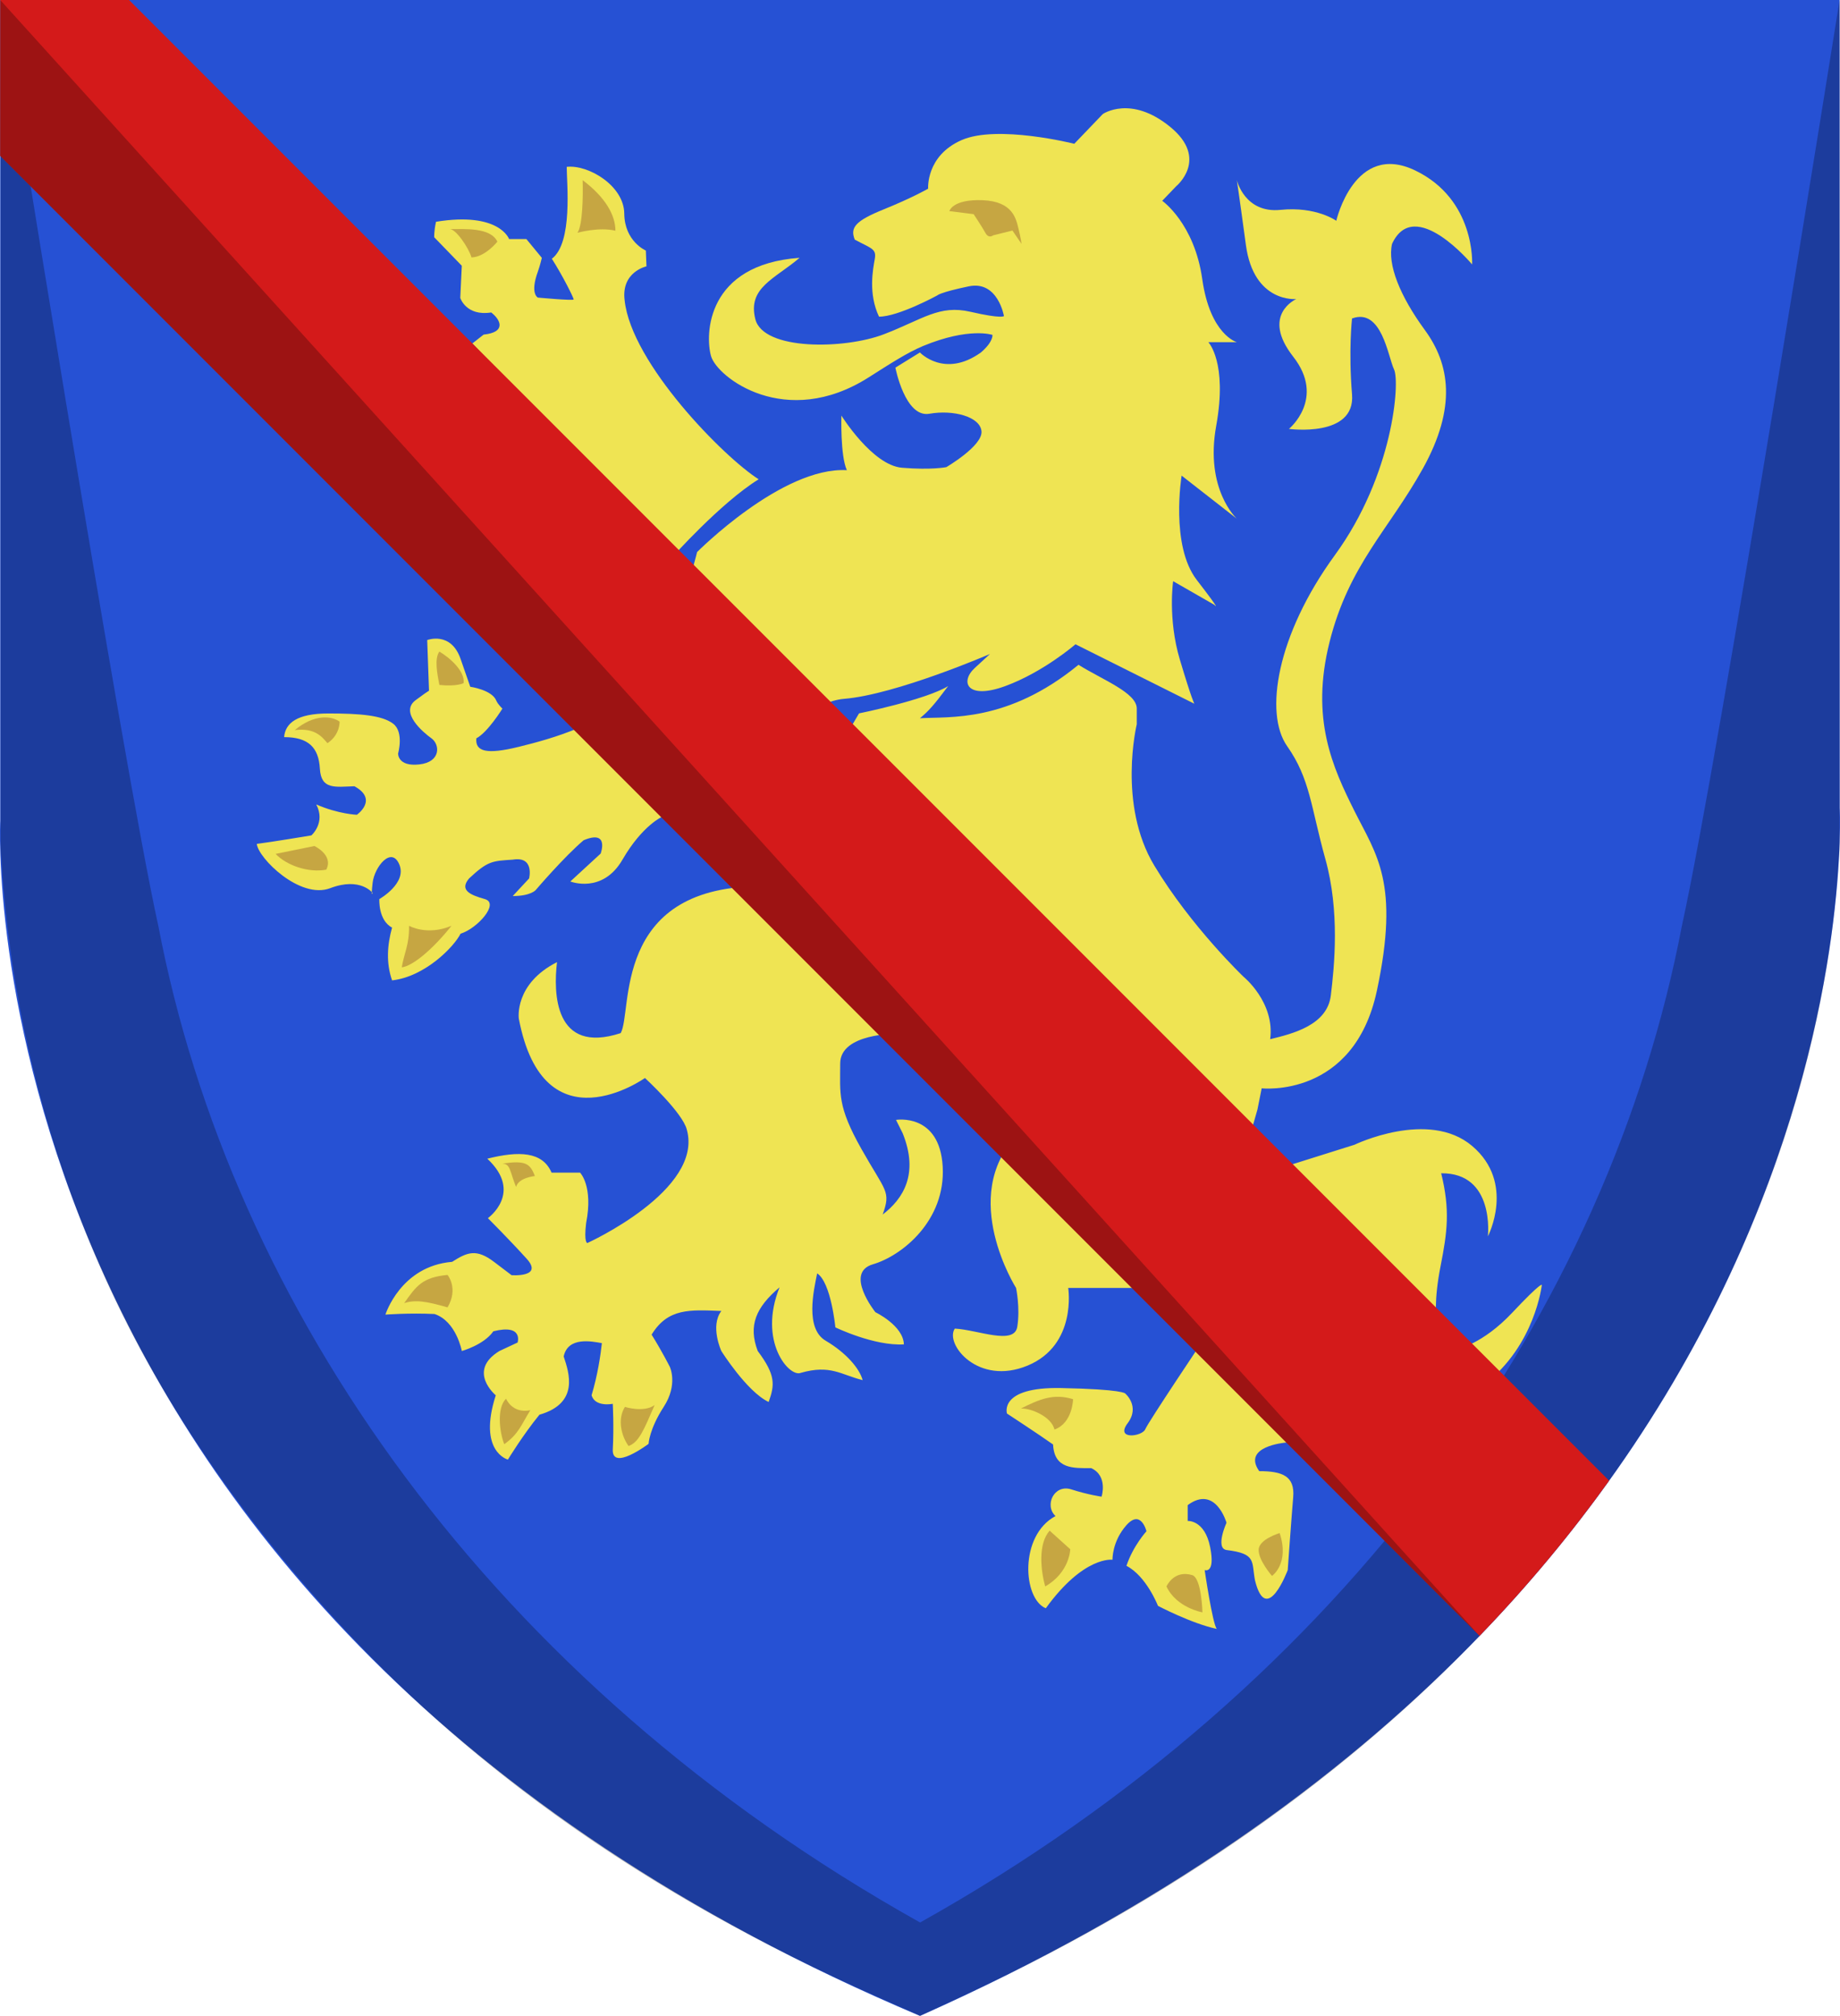
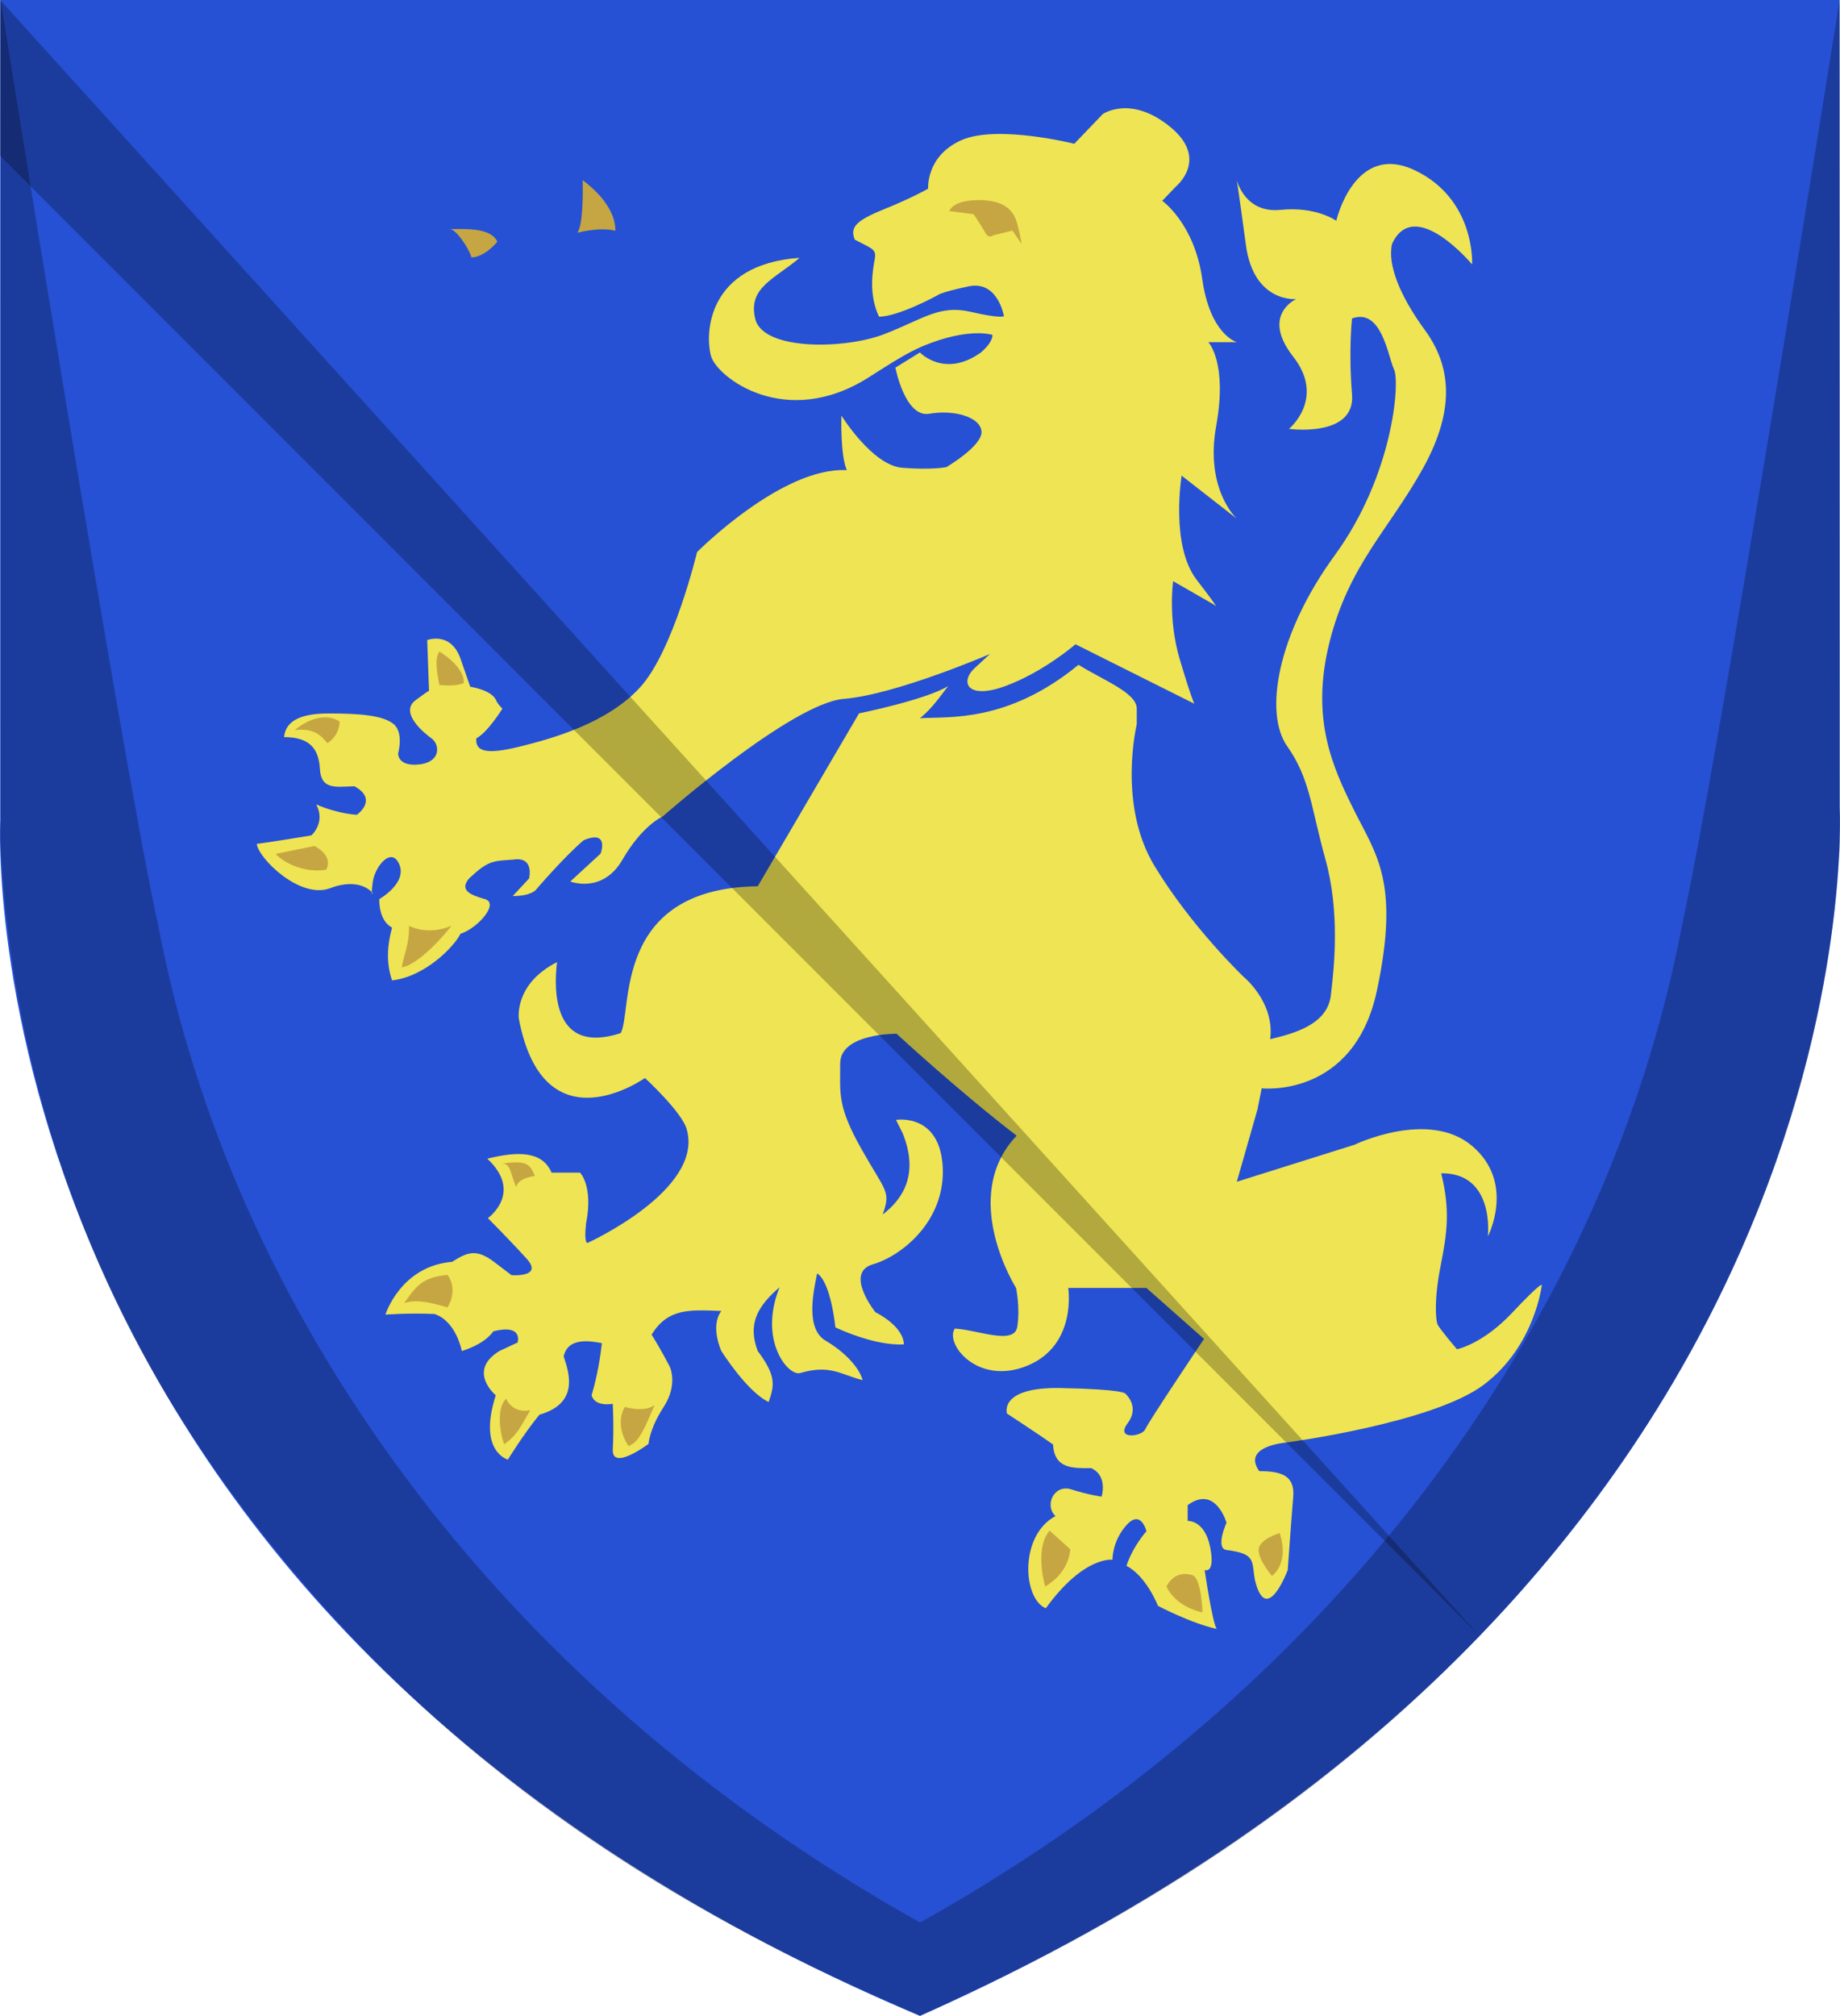
<svg xmlns="http://www.w3.org/2000/svg" id="Calque_1" viewBox="0 0 1200.33 1314.55">
  <defs>
    <style>.cls-1{fill:#2651d4;}.cls-2{fill:#c6a642;}.cls-3{opacity:.26;}.cls-4{fill:#d41a1a;}.cls-5{fill:#efe453;}</style>
  </defs>
  <path class="cls-1" d="M.15,0H1200.07l.09,526.95s27.25,508.26-600,787.6C-25.91,1050.33,.15,535.25,.15,535.25V0Z" />
  <path class="cls-5" d="M758.18,130.95s20.97,14.64,26.11,51.03,22.55,41.14,22.55,41.14h-18.59s12.66,13.05,5.14,54.59,13.45,60.53,13.45,60.53l-36-28.09s-7.52,45.49,9.89,68.04,11.47,16.22,11.47,16.22l-26.9-15.43s-3.56,24.53,4.35,51.03,9.49,28.88,9.49,28.88l-77.54-38.77s-20.97,18.2-45.89,27.3-29.67-2.77-19.78-11.87l9.89-9.1s-61.32,26.51-95.34,29.27-118.29,76.75-118.29,76.75c0,0-13.05,5.54-26.11,28.09s-34.02,14.24-34.02,14.24l19.78-18.2s5.93-15.82-11.08-8.7c-12.66,10.68-31.25,32.44-31.25,32.44,0,0-3.16,3.96-15.03,3.96l10.68-11.47s3.74-14.7-10.68-12.26c-13.35,.87-16.22,.79-28.48,12.26-6.33,7.52,.4,10.68,10.29,13.45s-5.14,19.38-15.82,22.55c-4.35,8.7-23.34,28.09-44.7,30.46-3.96-11.47-3.16-22.95,0-34.42-9.1-4.75-8.31-18.59-8.31-18.59,0,0,18.2-10.29,13.05-22.55s-16.22,1.58-17.41,11.87,0,6.73,0,6.73c0,0-7.91-10.68-27.69-3.16s-47.08-19.78-47.87-28.88c9.49-1.19,35.6-5.54,35.6-5.54,0,0,9.49-8.31,3.16-20.18,14.64,6.33,26.51,6.73,26.51,6.73,0,0,14.24-9.89-1.58-18.59-12.66,.4-21.76,2.37-22.55-11.47s-7.52-20.57-23.34-20.57c.79-9.1,8.31-15.43,28.88-15.43s35.21,1.19,42.33,6.73,3.16,19.38,3.16,19.38c0,0-.4,8.7,13.85,7.12s13.45-13.05,7.91-17.01-20.97-17.01-10.29-24.92,8.7-5.93,8.7-5.93l-1.19-33.23s15.43-5.93,21.76,12.26l6.33,18.2s14.24,1.98,17.01,9.1c1.03,2.4,3.96,5.14,3.96,5.14,0,0-9.49,15.43-17.01,19.38-.79,8.7,6.73,10.68,27.69,5.54s57.36-15.03,79.12-38.77,37.19-88.22,37.19-88.22c0,0,55.38-55.78,97.71-53.41-4.35-9.49-3.56-35.6-3.56-35.6,0,0,20.18,32.44,39.56,34.02s28.88-.4,28.88-.4c0,0,23.74-13.85,22.95-23.34s-18.2-14.24-34.02-11.47-22.15-30.07-22.15-30.07l16-9.89s16.04,17.01,39.78,0c8.31-7.12,7.52-11.47,7.52-11.47,0,0-15.19-5.17-45.23,7.25-10.2,4.22-21.74,11.72-35.47,20.44-54.2,34.42-98.9,0-102.86-13.85s-3.16-59.74,57.76-64.09c-16.22,13.85-34.02,19.38-28.88,39.96s58.15,19.78,83.87,9.89,36-19.38,56.57-14.64,21.76,2.77,21.76,2.77c0,0-3.96-23.34-22.95-19.38s-20.57,5.93-20.57,5.93c0,0-25.32,13.85-37.98,13.85-7.12-15.03-3.96-30.86-2.77-37.58s-1.98-6.73-13.05-12.66c-3.16-7.91,.4-12.26,18.99-19.78s28.88-13.45,28.88-13.45c0,0-1.58-21.36,21.76-31.65s73.58,2.37,73.58,2.37l18.59-19.38s18.2-12.66,43.91,8.31,3.96,38.77,3.96,38.77l-9.1,9.49Z" />
-   <path class="cls-5" d="M437.94,363.96s32.04-36,56.97-51.43c-22.55-14.24-83.08-75.56-87.43-116.7-2.37-18.59,14.24-22.15,14.24-22.15l-.4-10.29s-13.91-5.93-14.08-24.13-23.5-32.04-37.55-30.46c0,10.48,4.15,49.45-9.69,59.93,7.32,11.47,14.24,25.52,14.24,26.51s-23.34-1.19-23.34-1.19c0,0-5.34-2.37,0-17.01,1.43-3.97,2.57-8.9,2.57-8.9l-10.09-12.26h-11.27s-6.33-18-47.67-11.27c-1.38,6.13-1.19,10.09-1.19,10.09l18,18.59-.99,20.97s3.76,12.07,20.18,9.49c6.13,4.75,10.09,12.86-4.95,14.44l-7.32,5.74,129.76,140.04Z" />
  <path class="cls-5" d="M774.79,991.78s11.08-.79,14.64,17.01-3.56,15.03-3.56,15.03c0,0,5.14,35.21,7.91,38.37-16.62-3.56-38.37-15.03-38.37-15.03,0,0-7.52-19.38-20.57-26.11,4.35-13.05,13.05-22.55,13.05-22.55,0,0-3.56-14.64-13.05-3.96s-9.1,22.55-9.1,22.55c0,0-18.59-2.77-43.52,31.65-15.03-6.21-17.41-47.47,6.33-60.13-7.52-7.12-.79-20.97,10.29-17.41s19.78,4.75,19.78,4.75c0,0,4.35-13.45-6.73-18.59-11.47,0-24.13,.79-24.92-15.43-9.49-6.73-30.07-20.18-30.07-20.18,0,0-5.54-17.41,35.21-16.62s41.93,3.56,41.93,3.56c0,0,9.89,8.31,1.58,19.38s9.49,8.7,11.47,3.96,38.37-58.95,38.37-58.95l-37.58-33.23h-51.03s5.93,37.19-26.51,50.64-54.2-14.24-47.47-24.13c15.03,.79,38.77,11.08,40.75-1.19s-.79-25.32-.79-25.32c0,0-37.58-59.34,.4-99.3-36.79-28.09-78.33-66.46-78.33-66.46,0,0-36.79-.4-36.79,19.38s-1.98,27.69,13.85,55.78,19.38,27.3,13.85,42.73c13.45-10.29,23.74-26.51,13.05-53.01l-4.35-8.7s28.48-4.75,30.46,30.46-26.51,58.15-45.49,63.69,1.58,31.25,1.58,31.25c0,0,18.2,8.7,18.59,20.97-19.38,1.19-44.7-11.08-44.7-11.08,0,0-2.77-29.27-11.87-35.21-2.37,11.47-7.91,36,5.54,43.91s22.15,18.2,24.13,25.71c-14.24-3.56-20.97-10.29-40.35-4.75-7.52,3.16-28.09-20.57-13.85-55.78-15.43,13.05-20.57,24.92-14.24,41.54,11.87,15.82,11.08,22.15,7.12,33.23-14.24-6.73-30.86-33.23-30.86-33.23,0,0-7.52-16.22,0-26.11-20.57-.79-34.81-1.98-45.49,15.43,7.12,11.47,11.87,20.97,11.87,20.97,0,0,5.54,11.47-3.96,26.11s-9.89,24.13-9.89,24.13c0,0-24.13,18.2-23.34,3.56s-.02-29.67-.02-29.67c0,0-11.45,2.37-13.83-5.54,3.96-13.05,5.93-26.51,6.73-34.02-6.73-1.19-22.15-4.35-24.92,8.7,3.56,10.68,10.29,30.46-15.82,37.98-10.68,13.05-20.57,29.27-20.57,29.27,0,0-19.78-5.14-7.91-41.93,0,0-18.99-15.82,2.37-28.88l11.87-5.54s3.96-12.26-15.82-7.32c-6.2,8.9-20.57,12.86-20.57,12.86,0,0-3.56-19.38-17.8-24.13-16.62-.79-32.04,.4-32.04,.4,0,0,9.89-31.65,43.52-34.42,9.89-6.33,15.82-8.7,27.3,0l11.47,8.7s20.97,1.58,9.89-10.68-25.32-26.51-25.32-26.51c0,0,23.34-16.62-.4-38.77,20.57-5.14,36-4.75,41.93,9.1h18.59s8.7,8.7,3.96,32.84c-1.58,13.05,.79,13.05,.79,13.05,0,0,75.96-34.42,64.88-73.98-2.77-11.08-27.3-33.63-27.3-33.63,0,0-66.07,47.08-82.29-38.77,0,0-3.16-22.55,24.92-36.79-2.37,19.78-1.98,60.53,41.54,46.29,7.91-13.85-5.93-94.55,89.41-95.74l66.07-112.75s43.28-8.75,58.15-17.8c-9.49,12.66-12.7,16.22-18.42,20.97,18.81-1.19,57.16,3.13,103.44-34.85,15.82,9.89,38.01,18.24,38.01,28.52v10.29s-12.66,52.22,11.47,92.18,58.15,72.4,58.15,72.4c0,0,20.57,16.62,17.41,40.75,14.64-3.56,37.19-9.1,39.56-28.48s5.93-54.99-3.56-89.01-9.89-52.22-24.92-73.58-6.92-72.4,31.15-124.62,42.54-112.75,38.58-121.05-8.02-40.35-27.41-33.23c0,0-2.37,20.97,0,49.45s-41.14,22.55-41.14,22.55c0,0,24.13-19.78,2.77-47.08s1.98-37.58,1.98-37.58c0,0-27.69,2.77-32.84-35.21s-5.93-42.33-5.93-42.33c0,0,5.14,21.76,28.48,19.38s36.4,7.12,36.4,7.12c0,0,11.87-51.82,51.43-32.84s37.19,61.32,37.19,61.32c0,0-37.58-45.1-52.22-13.45-3.16,13.45,5.14,34.02,21.36,56.18s20.97,50.24-1.19,90.2-48.26,62.9-60.92,113.14,2.01,81.89,16.23,110.37,29.66,46.68,14.62,117.1-75.16,63.69-75.16,63.69l-2.77,13.85-13.45,47.08,76.76-24.13s48.3-23.34,76.76,.79,10.26,58.95,10.26,58.95c0,0,4.75-41.54-30.46-41.14,5.93,24.13,3.96,38.37-.4,60.53s-3.16,35.21-1.98,37.98,12.66,16.22,12.66,16.22c0,0,16.62-3.16,36-23.74s19.38-18.2,19.38-18.2c0,0-4.35,39.56-37.58,64.88s-129.76,37.98-129.76,37.98c0,0-28.48,2.37-17.01,18.59,15.03,0,23.34,3.16,22.15,17.01s-3.56,47.47-3.56,47.47c0,0-13.85,37.19-21.36,6.73-2.37-12.26,1.19-17.41-18.59-19.78-7.52-1.19,0-17.8,0-17.8,0,0-7.12-24.92-25.32-11.47" />
  <path class="cls-2" d="M619.32,137.67s1.98-7.91,21.76-7.12,21.76,12.26,23.34,18.59,1.98,9.89,1.98,9.89l-5.93-8.7-12.66,3.16s-2.77,2.37-4.95-1.58-7.71-12.26-7.71-12.26l-15.82-1.98Z" />
  <path class="cls-2" d="M376.68,151.78s14.24-3.96,24.79-1.32c0-10.02-6.33-21.63-21.36-32.97,.26,10.55,0,29.54-3.43,34.29Z" />
  <path class="cls-2" d="M324.46,157.58s-7.91,10.02-16.88,10.29c-1.85-6.33-10.29-18.73-14.24-18.46,9.49,0,26.64-1.32,31.12,8.18Z" />
  <path class="cls-2" d="M302.44,445.45s-4.35,2.37-15.82,1.19c-1.38-7.32-3.36-17.01,0-21.76,6.99,4.15,16.81,12.86,15.82,20.57Z" />
  <path class="cls-2" d="M221.54,470.57s.4,8.51-7.91,14.04c-2.97-3.16-7.32-10.29-21.36-8.51,12.86-10.68,24.13-9.3,29.27-5.54Z" />
  <path class="cls-2" d="M205.12,551.67s12.66,5.93,7.71,15.43c-11.67,2.18-25.91-2.77-33.03-10.29,12.46-2.57,25.32-5.14,25.32-5.14Z" />
  <path class="cls-2" d="M266.84,603.69s11.67,6.73,27.69,0c-12.07,15.23-25.32,26.31-32.44,27.1,1.58-9.49,4.95-14.64,4.75-27.1Z" />
  <path class="cls-2" d="M348.92,766.88s-10.68,.99-12.26,7.12c-4.15-10.09-3.56-15.23-9.1-15.23,15.23-2.18,18.2-.2,21.36,8.11Z" />
  <path class="cls-2" d="M291.96,831.36s7.32,8.7,0,21.16c-13.85-3.96-20.97-5.14-28.29-2.77,7.91-11.27,11.87-16.81,28.29-18.4Z" />
  <path class="cls-2" d="M330.13,912.07s3.96,9.89,15.82,7.52c-5.93,9.49-7.52,15.43-17.01,22.15-3.16-8.11-4.95-23.74,1.19-29.67Z" />
  <path class="cls-2" d="M407.67,917.41s12.26,3.96,19.38-1.19c-7.12,16.42-10.29,24.33-17.01,26.7-4.55-6.33-7.52-17.21-2.37-25.52Z" />
-   <path class="cls-2" d="M700.02,912.4s-.26,15.56-12.13,19.78c-1.85-8.18-15.03-13.98-21.89-13.71,12.13-6.07,21.36-10.02,34.02-6.07Z" />
  <path class="cls-2" d="M684.73,998.11l13.45,12.13s-.26,15.03-16.35,24.26c-2.9-10.55-4.75-27.69,2.9-36.4Z" />
  <path class="cls-2" d="M760.95,1034.51s4.75-11.08,16.88-7.38c6.07,2.11,6.59,24.26,6.59,24.26,0,0-16.88-2.9-23.47-16.88Z" />
  <path class="cls-2" d="M834.79,999.69s-13.45,3.96-13.71,10.81,8.7,17.14,8.7,17.14c0,0,11.6-7.91,5.01-27.96Z" />
  <path class="cls-3" d="M600.33,1314.55c-47.94-21.72-191.54-79.35-324.35-201.24-58.33-53.53-121.42-125.59-171.25-210.17C46.35,804.04,8.22,683.88,.91,559.58c0-.16-.52-3.08-.53-10.29C.29,469.83,.42,0,.42,0,.42,0,79.54,496.48,103.27,603.69c47.5,248.84,216.79,493.32,497.04,649.98h-.16c280.25-156.66,449.55-401.14,497.04-649.98C1120.95,496.48,1200.07,0,1200.07,0c0,0,.13,469.83,.03,549.29,0,7.21-.53,10.13-.53,10.29-7.31,124.3-49.72,242.8-108.11,341.9-49.83,84.57-111.57,154.46-169.9,207.99-132.81,121.89-272.1,182.14-321.41,205.08" />
-   <path class="cls-4" d="M.1,101.65l965.09,965.09c32.43-33.59,60.4-67.55,84.52-101.22L84.19,0H.15l-.05,101.65Z" />
  <polygon class="cls-3" points=".15 0 .1 101.65 965.19 1066.74 .15 0" />
</svg>